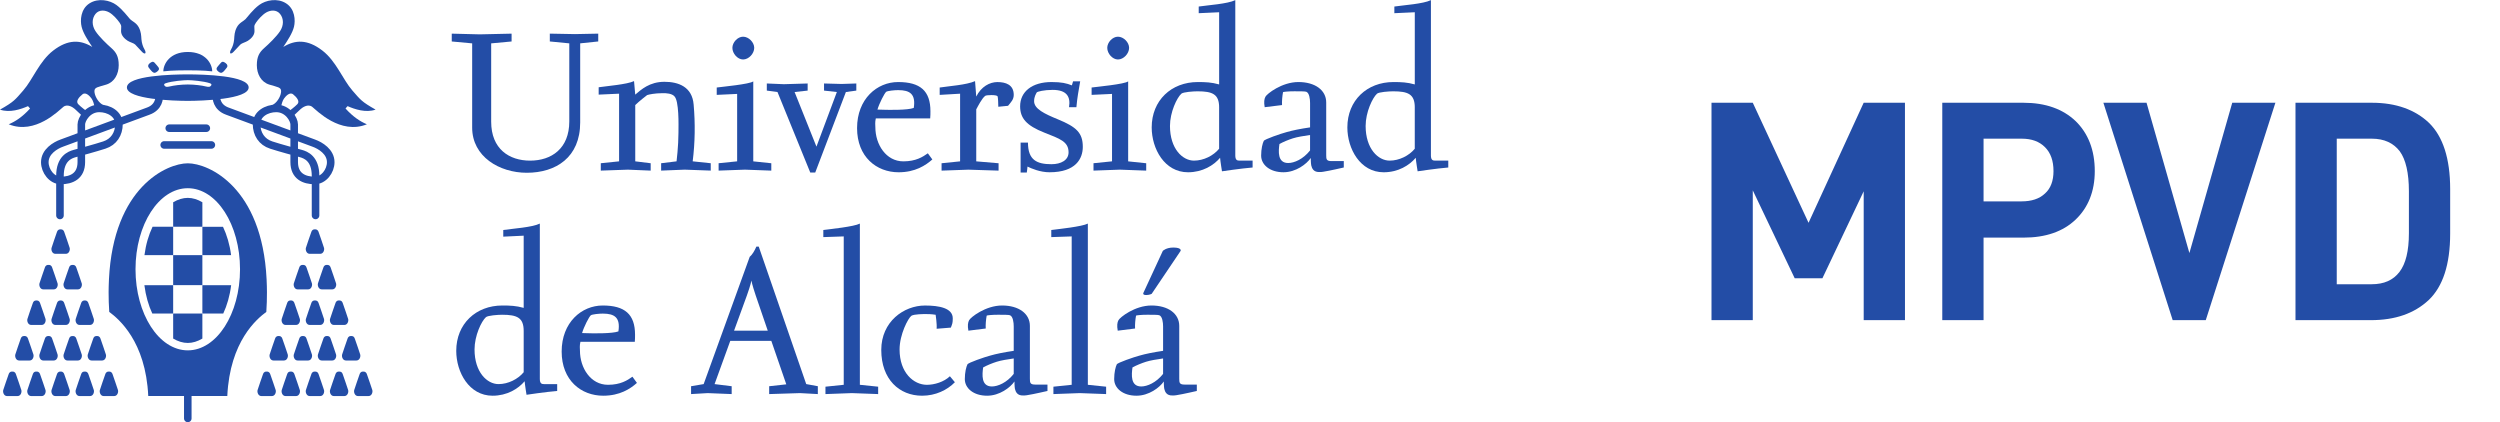
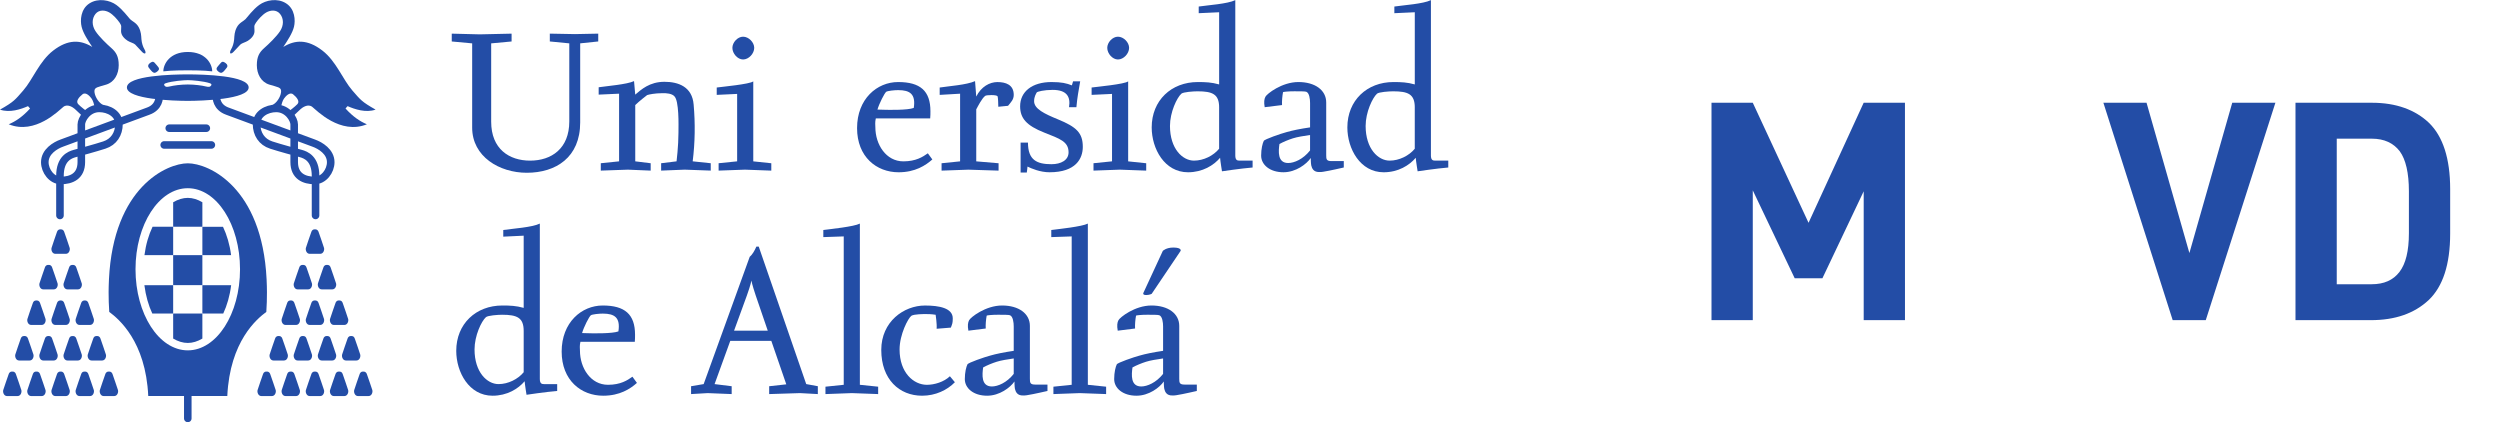
<svg xmlns="http://www.w3.org/2000/svg" xmlns:ns1="http://www.inkscape.org/namespaces/inkscape" xmlns:ns2="http://sodipodi.sourceforge.net/DTD/sodipodi-0.dtd" ns1:version="1.0 (6e3e5246a0, 2020-05-07)" ns2:docname="logo.svg" viewBox="0 0 195.68 33.046" height="33.046" width="195.68" xml:space="preserve" id="svg2" version="1.1">
  <defs id="defs6" />
  <ns2:namedview fit-margin-bottom="0" fit-margin-right="0" fit-margin-left="0" fit-margin-top="0" ns1:document-rotation="0" ns1:current-layer="g10" ns1:window-maximized="1" ns1:window-y="27" ns1:window-x="0" ns1:cy="32.990921" ns1:cx="65.08269" ns1:zoom="3.959901" showgrid="false" id="namedview4" ns1:window-height="1016" ns1:window-width="1920" ns1:pageshadow="2" ns1:pageopacity="0" guidetolerance="10" gridtolerance="10" objecttolerance="10" borderopacity="1" bordercolor="#666666" pagecolor="#ffffff" />
  <g transform="matrix(1.333,0,0,-1.333,0,33.046)" ns1:label="ink_ext_XXXXXX" ns1:groupmode="layer" id="g10">
    <g id="g978">
      <path ns1:connector-curvature="0" id="path14" style="fill:none;stroke:#234da6;stroke-width:0.443;stroke-linecap:round;stroke-linejoin:miter;stroke-miterlimit:3.864;stroke-dasharray:none;stroke-opacity:1" d="M 11.027,3.85 V 0.221" />
      <path ns1:connector-curvature="0" id="path16" style="fill:none;stroke:#234da6;stroke-width:0.445;stroke-linecap:round;stroke-linejoin:miter;stroke-miterlimit:3.864;stroke-dasharray:none;stroke-opacity:1" d="m 9.352,19.174 c 0,-0.13 0,-0.675 -0.651,-0.91 C 8.049,18.029 4.017,16.526 3.628,16.388 3.241,16.249 2.631,15.884 2.631,15.267 c 0,-0.52 0.412,-1.073 0.939,-1.073 0.611,0 1.205,0.244 1.205,1.081 v 2.21 c 0,0.292 0.371,0.941 1.055,0.941 0.57,0 1.155,-0.333 1.155,-0.917 0,-0.585 -0.306,-1.057 -0.859,-1.235 C 5.575,16.095 4.701,15.86 4.396,15.778 4.091,15.697 3.521,15.478 3.521,14.462 v -2.323 m 9.179,7.035 c 0,-0.13 0,-0.675 0.651,-0.91 0.651,-0.236 4.684,-1.738 5.071,-1.876 0.388,-0.139 0.998,-0.504 0.998,-1.121 0,-0.52 -0.412,-1.073 -0.94,-1.073 -0.611,0 -1.205,0.244 -1.205,1.081 v 2.21 c 0,0.292 -0.37,0.941 -1.055,0.941 -0.57,0 -1.155,-0.333 -1.155,-0.917 0,-0.585 0.306,-1.057 0.859,-1.235 0.553,-0.179 1.427,-0.414 1.731,-0.495 0.305,-0.082 0.874,-0.301 0.874,-1.316 v -2.323" />
      <path ns1:connector-curvature="0" id="path18" style="fill:#234da6;fill-opacity:1;fill-rule:evenodd;stroke:none;stroke-width:0.1" d="m 9.938,17.263 h 2.177" />
      <path ns1:connector-curvature="0" id="path20" style="fill:none;stroke:#234da6;stroke-width:0.445;stroke-linecap:round;stroke-linejoin:miter;stroke-miterlimit:3.864;stroke-dasharray:none;stroke-opacity:1" d="m 9.938,17.263 h 2.177" />
      <path ns1:connector-curvature="0" id="path22" style="fill:#234da6;fill-opacity:1;fill-rule:evenodd;stroke:none;stroke-width:0.1" d="M 9.641,16.279 H 12.411" />
      <path ns1:connector-curvature="0" id="path24" style="fill:none;stroke:#234da6;stroke-width:0.445;stroke-linecap:round;stroke-linejoin:miter;stroke-miterlimit:3.864;stroke-dasharray:none;stroke-opacity:1" d="M 9.641,16.279 H 12.411" />
      <path ns1:connector-curvature="0" id="path26" style="fill:#234da6;fill-opacity:1;fill-rule:evenodd;stroke:none;stroke-width:0.1" d="m 13.521,21.664 c 0.037,-0.041 0.132,0.012 0.202,0.093 0.07,0.082 0.305,0.333 0.392,0.419 0.087,0.085 0.301,0.13 0.445,0.223 0.144,0.094 0.384,0.293 0.384,0.561 0,0.268 -0.054,0.297 0.082,0.495 0.136,0.199 0.384,0.476 0.611,0.606 0.227,0.13 0.586,0.187 0.809,-0.089 0.223,-0.277 0.219,-0.675 0,-1.008 -0.219,-0.333 -0.656,-0.751 -0.933,-0.995 -0.275,-0.245 -0.432,-0.492 -0.432,-1.004 0,-0.512 0.243,-0.991 0.734,-1.142 0.49,-0.15 0.692,-0.154 0.692,-0.386 0,-0.232 -0.177,-0.597 -0.441,-0.771 -0.18,-0.09 -0.28,-0.216 -0.28,-0.216 l 0.71,0.066 c 0.045,0.171 0.09,0.361 0.181,0.487 0.091,0.126 0.334,0.411 0.536,0.248 0.202,-0.163 0.408,-0.406 0.252,-0.573 -0.157,-0.166 -0.491,-0.41 -0.491,-0.41 l 0.239,-0.296 c 0,0 0.351,0.333 0.445,0.418 0.095,0.085 0.425,0.325 0.677,0.126 0.251,-0.199 1.648,-1.657 3.208,-1.023 -0.399,0.169 -0.801,0.43 -1.254,0.926 0.058,0.081 0.123,0.139 0.123,0.139 0.413,-0.179 1.064,-0.406 1.642,-0.203 -0.833,0.471 -0.884,0.576 -1.361,1.12 -0.568,0.65 -0.947,1.72 -1.764,2.348 -0.867,0.667 -1.592,0.642 -2.293,0.212 0.264,0.398 0.536,0.812 0.627,1.185 0.091,0.374 0.058,1.04 -0.462,1.373 -0.519,0.334 -1.195,0.187 -1.575,-0.089 -0.38,-0.276 -0.693,-0.715 -0.809,-0.836 -0.115,-0.122 -0.371,-0.212 -0.511,-0.48 -0.141,-0.268 -0.141,-0.487 -0.157,-0.706 -0.017,-0.22 -0.096,-0.452 -0.165,-0.561 -0.119,-0.191 -0.061,-0.255 -0.061,-0.255" />
      <path ns1:connector-curvature="0" id="path28" style="fill:#234da6;fill-opacity:1;fill-rule:nonzero;stroke:none;stroke-width:0.1" d="m 15.351,1.534 c -0.193,0 -0.26,0.227 -0.227,0.35 0.033,0.121 0.264,0.771 0.317,0.93 0.054,0.158 0.152,0.158 0.215,0.158 0.062,0 0.161,0 0.215,-0.158 0.054,-0.158 0.284,-0.809 0.318,-0.93 0.033,-0.123 -0.033,-0.35 -0.227,-0.35 h -0.611" />
      <path ns1:connector-curvature="0" id="path30" style="fill:#234da6;fill-opacity:1;fill-rule:nonzero;stroke:none;stroke-width:0.1" d="m 16.769,1.534 c -0.193,0 -0.26,0.227 -0.227,0.35 0.033,0.121 0.264,0.771 0.317,0.93 0.054,0.158 0.153,0.158 0.215,0.158 0.062,0 0.162,0 0.215,-0.158 0.054,-0.158 0.285,-0.809 0.318,-0.93 0.033,-0.123 -0.032,-0.35 -0.227,-0.35 h -0.611" />
      <path ns1:connector-curvature="0" id="path32" style="fill:#234da6;fill-opacity:1;fill-rule:nonzero;stroke:none;stroke-width:0.1" d="m 18.188,1.534 c -0.193,0 -0.26,0.227 -0.227,0.35 0.033,0.121 0.264,0.771 0.318,0.93 0.053,0.158 0.152,0.158 0.214,0.158 0.062,0 0.162,0 0.216,-0.158 0.053,-0.158 0.284,-0.809 0.317,-0.93 0.033,-0.123 -0.033,-0.35 -0.227,-0.35 h -0.611" />
      <path ns1:connector-curvature="0" id="path34" style="fill:#234da6;fill-opacity:1;fill-rule:nonzero;stroke:none;stroke-width:0.1" d="m 19.607,1.534 c -0.195,0 -0.26,0.227 -0.228,0.35 0.033,0.121 0.264,0.771 0.318,0.93 0.053,0.158 0.152,0.158 0.215,0.158 0.061,0 0.161,0 0.215,-0.158 0.053,-0.158 0.284,-0.809 0.317,-0.93 0.033,-0.123 -0.033,-0.35 -0.227,-0.35 h -0.61" />
      <path ns1:connector-curvature="0" id="path36" style="fill:#234da6;fill-opacity:1;fill-rule:nonzero;stroke:none;stroke-width:0.1" d="m 21.025,1.534 c -0.195,0 -0.26,0.227 -0.227,0.35 0.032,0.121 0.264,0.771 0.317,0.93 0.054,0.158 0.152,0.158 0.214,0.158 0.061,0 0.162,0 0.216,-0.158 0.054,-0.158 0.284,-0.809 0.318,-0.93 0.033,-0.123 -0.033,-0.35 -0.227,-0.35 h -0.611" />
      <path ns1:connector-curvature="0" id="path38" style="fill:#234da6;fill-opacity:1;fill-rule:nonzero;stroke:none;stroke-width:0.1" d="m 16.06,3.622 c -0.193,0 -0.26,0.227 -0.227,0.35 0.033,0.121 0.264,0.771 0.317,0.93 0.054,0.158 0.152,0.158 0.215,0.158 0.062,0 0.161,0 0.215,-0.158 0.054,-0.158 0.285,-0.809 0.318,-0.93 0.033,-0.123 -0.033,-0.35 -0.227,-0.35 h -0.611" />
      <path ns1:connector-curvature="0" id="path40" style="fill:#234da6;fill-opacity:1;fill-rule:nonzero;stroke:none;stroke-width:0.1" d="m 17.479,3.622 c -0.193,0 -0.26,0.227 -0.227,0.35 0.033,0.121 0.264,0.771 0.318,0.93 0.053,0.158 0.152,0.158 0.214,0.158 0.062,0 0.162,0 0.216,-0.158 0.053,-0.158 0.284,-0.809 0.317,-0.93 0.032,-0.123 -0.033,-0.35 -0.227,-0.35 h -0.611" />
      <path ns1:connector-curvature="0" id="path42" style="fill:#234da6;fill-opacity:1;fill-rule:nonzero;stroke:none;stroke-width:0.1" d="m 18.896,3.622 c -0.193,0 -0.26,0.227 -0.227,0.35 0.033,0.121 0.264,0.771 0.318,0.93 0.053,0.158 0.152,0.158 0.214,0.158 0.062,0 0.162,0 0.216,-0.158 0.053,-0.158 0.284,-0.809 0.317,-0.93 0.033,-0.123 -0.033,-0.35 -0.227,-0.35 h -0.611" />
      <path ns1:connector-curvature="0" id="path44" style="fill:#234da6;fill-opacity:1;fill-rule:nonzero;stroke:none;stroke-width:0.1" d="m 20.316,3.622 c -0.195,0 -0.26,0.227 -0.228,0.35 0.033,0.121 0.265,0.771 0.318,0.93 0.054,0.158 0.151,0.158 0.214,0.158 0.061,0 0.161,0 0.215,-0.158 0.053,-0.158 0.285,-0.809 0.317,-0.93 0.033,-0.123 -0.032,-0.35 -0.227,-0.35 h -0.61" />
      <path ns1:connector-curvature="0" id="path46" style="fill:#234da6;fill-opacity:1;fill-rule:evenodd;stroke:none;stroke-width:0.1" d="m 16.769,5.71 c -0.193,0 -0.26,0.227 -0.227,0.35 0.033,0.121 0.264,0.771 0.317,0.93 0.054,0.158 0.153,0.158 0.215,0.158 0.062,0 0.162,0 0.215,-0.158 0.054,-0.158 0.285,-0.809 0.318,-0.93 0.033,-0.123 -0.032,-0.35 -0.227,-0.35 h -0.611" />
      <path ns1:connector-curvature="0" id="path48" style="fill:#234da6;fill-opacity:1;fill-rule:evenodd;stroke:none;stroke-width:0.1" d="m 18.188,5.71 c -0.193,0 -0.26,0.227 -0.227,0.35 0.033,0.121 0.264,0.771 0.318,0.93 0.053,0.158 0.152,0.158 0.214,0.158 0.062,0 0.162,0 0.216,-0.158 0.053,-0.158 0.284,-0.809 0.317,-0.93 0.033,-0.123 -0.033,-0.35 -0.227,-0.35 h -0.611" />
      <path ns1:connector-curvature="0" id="path50" style="fill:#234da6;fill-opacity:1;fill-rule:evenodd;stroke:none;stroke-width:0.1" d="m 19.607,5.71 c -0.195,0 -0.26,0.227 -0.228,0.35 0.033,0.121 0.264,0.771 0.318,0.93 0.053,0.158 0.152,0.158 0.215,0.158 0.061,0 0.161,0 0.215,-0.158 0.053,-0.158 0.284,-0.809 0.317,-0.93 0.033,-0.123 -0.033,-0.35 -0.227,-0.35 h -0.61" />
      <path ns1:connector-curvature="0" id="path52" style="fill:#234da6;fill-opacity:1;fill-rule:nonzero;stroke:none;stroke-width:0.1" d="m 17.479,7.798 c -0.193,0 -0.26,0.227 -0.227,0.35 0.033,0.121 0.264,0.771 0.318,0.93 0.053,0.158 0.152,0.158 0.214,0.158 0.062,0 0.162,0 0.216,-0.158 0.053,-0.158 0.284,-0.809 0.317,-0.93 0.032,-0.123 -0.033,-0.35 -0.227,-0.35 h -0.611" />
      <path ns1:connector-curvature="0" id="path54" style="fill:#234da6;fill-opacity:1;fill-rule:nonzero;stroke:none;stroke-width:0.1" d="m 18.896,7.798 c -0.193,0 -0.26,0.227 -0.227,0.35 0.033,0.121 0.264,0.771 0.318,0.93 0.053,0.158 0.152,0.158 0.214,0.158 0.062,0 0.162,0 0.216,-0.158 0.053,-0.158 0.284,-0.809 0.317,-0.93 0.033,-0.123 -0.033,-0.35 -0.227,-0.35 h -0.611" />
      <path ns1:connector-curvature="0" id="path56" style="fill:#234da6;fill-opacity:1;fill-rule:evenodd;stroke:none;stroke-width:0.1" d="m 18.188,9.886 c -0.193,0 -0.26,0.227 -0.227,0.348 0.033,0.123 0.264,0.773 0.318,0.931 0.053,0.158 0.152,0.159 0.214,0.159 0.062,0 0.162,-7e-4 0.216,-0.159 0.053,-0.158 0.284,-0.808 0.317,-0.931 0.033,-0.121 -0.033,-0.348 -0.227,-0.348 h -0.611" />
      <path ns1:connector-curvature="0" id="path58" style="fill:#234da6;fill-opacity:1;fill-rule:evenodd;stroke:none;stroke-width:0.1" d="M 8.531,21.664 C 8.494,21.623 8.4,21.676 8.329,21.757 c -0.07,0.082 -0.306,0.333 -0.392,0.419 -0.087,0.085 -0.301,0.13 -0.445,0.223 -0.145,0.094 -0.384,0.293 -0.384,0.561 0,0.268 0.054,0.297 -0.082,0.495 -0.137,0.199 -0.384,0.476 -0.611,0.606 -0.227,0.13 -0.586,0.187 -0.809,-0.089 -0.221,-0.277 -0.218,-0.675 0,-1.008 0.219,-0.333 0.656,-0.751 0.933,-0.995 0.276,-0.245 0.432,-0.492 0.432,-1.004 0,-0.512 -0.243,-0.991 -0.733,-1.142 -0.491,-0.15 -0.693,-0.154 -0.693,-0.386 0,-0.232 0.178,-0.597 0.441,-0.771 0.182,-0.09 0.28,-0.216 0.28,-0.216 L 5.559,18.516 C 5.514,18.687 5.468,18.877 5.377,19.003 5.286,19.129 5.043,19.414 4.841,19.251 4.639,19.089 4.433,18.845 4.59,18.678 4.746,18.512 5.08,18.268 5.08,18.268 L 4.841,17.972 c 0,0 -0.351,0.333 -0.445,0.418 C 4.301,18.475 3.971,18.715 3.72,18.516 3.468,18.317 2.07,16.859 0.512,17.493 0.91,17.661 1.312,17.923 1.765,18.418 1.707,18.499 1.642,18.557 1.642,18.557 1.229,18.378 0.577,18.151 0,18.354 c 0.833,0.471 0.884,0.576 1.361,1.12 0.569,0.65 0.948,1.72 1.764,2.348 0.866,0.667 1.592,0.642 2.293,0.212 -0.264,0.398 -0.536,0.812 -0.626,1.185 -0.092,0.374 -0.059,1.04 0.461,1.373 0.52,0.334 1.196,0.187 1.575,-0.089 0.379,-0.276 0.693,-0.715 0.809,-0.836 0.115,-0.122 0.371,-0.212 0.511,-0.48 0.141,-0.268 0.141,-0.487 0.157,-0.706 0.016,-0.22 0.097,-0.452 0.165,-0.561 0.119,-0.191 0.061,-0.255 0.061,-0.255" />
      <path ns1:connector-curvature="0" id="path60" style="fill:#234da6;fill-opacity:1;fill-rule:nonzero;stroke:none;stroke-width:0.1" d="M 6.701,1.534 H 6.09 c -0.193,0 -0.26,0.227 -0.227,0.35 0.033,0.121 0.264,0.771 0.318,0.93 0.054,0.158 0.154,0.158 0.216,0.158 0.062,0 0.16,0 0.214,-0.158 C 6.664,2.655 6.895,2.005 6.928,1.884 6.961,1.761 6.895,1.534 6.701,1.534" />
      <path ns1:connector-curvature="0" id="path62" style="fill:#234da6;fill-opacity:1;fill-rule:nonzero;stroke:none;stroke-width:0.1" d="M 5.282,1.534 H 4.672 c -0.193,0 -0.26,0.227 -0.227,0.35 0.033,0.121 0.264,0.771 0.318,0.93 0.054,0.158 0.153,0.158 0.216,0.158 0.062,0 0.16,0 0.213,-0.158 C 5.245,2.655 5.477,2.005 5.51,1.884 5.542,1.761 5.477,1.534 5.282,1.534" />
      <path ns1:connector-curvature="0" id="path64" style="fill:#234da6;fill-opacity:1;fill-rule:nonzero;stroke:none;stroke-width:0.1" d="M 3.864,1.534 H 3.253 c -0.193,0 -0.26,0.227 -0.227,0.35 0.033,0.121 0.264,0.771 0.317,0.93 0.054,0.158 0.154,0.158 0.216,0.158 0.061,0 0.16,0 0.214,-0.158 C 3.827,2.655 4.059,2.005 4.091,1.884 4.124,1.761 4.059,1.534 3.864,1.534" />
      <path ns1:connector-curvature="0" id="path66" style="fill:#234da6;fill-opacity:1;fill-rule:nonzero;stroke:none;stroke-width:0.1" d="M 2.446,1.534 H 1.835 c -0.195,0 -0.26,0.227 -0.227,0.35 0.032,0.121 0.264,0.771 0.317,0.93 0.054,0.158 0.154,0.158 0.215,0.158 0.062,0 0.161,0 0.215,-0.158 C 2.409,2.655 2.64,2.005 2.673,1.884 2.706,1.761 2.64,1.534 2.446,1.534" />
      <path ns1:connector-curvature="0" id="path68" style="fill:#234da6;fill-opacity:1;fill-rule:nonzero;stroke:none;stroke-width:0.1" d="M 1.027,1.534 H 0.416 c -0.193,0 -0.259,0.227 -0.227,0.35 0.033,0.121 0.265,0.771 0.318,0.93 0.054,0.158 0.154,0.158 0.216,0.158 0.062,0 0.16,0 0.214,-0.158 C 0.99,2.655 1.221,2.005 1.254,1.884 1.287,1.761 1.221,1.534 1.027,1.534" />
      <path ns1:connector-curvature="0" id="path70" style="fill:#234da6;fill-opacity:1;fill-rule:nonzero;stroke:none;stroke-width:0.1" d="M 5.992,3.622 H 5.381 c -0.193,0 -0.26,0.227 -0.227,0.35 0.033,0.121 0.264,0.771 0.318,0.93 0.054,0.158 0.153,0.158 0.216,0.158 0.062,0 0.16,0 0.214,-0.158 C 5.955,4.743 6.186,4.093 6.219,3.971 6.252,3.848 6.186,3.622 5.992,3.622" />
      <path ns1:connector-curvature="0" id="path72" style="fill:#234da6;fill-opacity:1;fill-rule:nonzero;stroke:none;stroke-width:0.1" d="M 4.573,3.622 H 3.963 c -0.194,0 -0.26,0.227 -0.227,0.35 C 3.769,4.093 4,4.743 4.054,4.901 c 0.054,0.158 0.153,0.158 0.215,0.158 0.062,0 0.16,0 0.214,-0.158 C 4.536,4.743 4.768,4.093 4.801,3.971 4.833,3.848 4.768,3.622 4.573,3.622" />
      <path ns1:connector-curvature="0" id="path74" style="fill:#234da6;fill-opacity:1;fill-rule:nonzero;stroke:none;stroke-width:0.1" d="M 3.155,3.622 H 2.544 c -0.193,0 -0.26,0.227 -0.227,0.35 0.033,0.121 0.264,0.771 0.317,0.93 0.054,0.158 0.154,0.158 0.216,0.158 0.061,0 0.16,0 0.214,-0.158 C 3.118,4.743 3.349,4.093 3.382,3.971 3.415,3.848 3.349,3.622 3.155,3.622" />
      <path ns1:connector-curvature="0" id="path76" style="fill:#234da6;fill-opacity:1;fill-rule:nonzero;stroke:none;stroke-width:0.1" d="M 1.736,3.622 H 1.126 c -0.195,0 -0.26,0.227 -0.228,0.35 0.033,0.121 0.265,0.771 0.318,0.93 0.053,0.158 0.154,0.158 0.215,0.158 0.062,0 0.16,0 0.214,-0.158 C 1.699,4.743 1.931,4.093 1.964,3.971 1.996,3.848 1.931,3.622 1.736,3.622" />
      <path ns1:connector-curvature="0" id="path78" style="fill:#234da6;fill-opacity:1;fill-rule:evenodd;stroke:none;stroke-width:0.1" d="m 5.282,5.71 c 0.194,0 0.26,0.227 0.227,0.35 C 5.477,6.18 5.245,6.831 5.191,6.989 5.139,7.147 5.04,7.147 4.979,7.147 c -0.062,0 -0.162,0 -0.216,-0.158 C 4.709,6.831 4.479,6.18 4.445,6.059 4.412,5.936 4.479,5.71 4.672,5.71 h 0.611" />
      <path ns1:connector-curvature="0" id="path80" style="fill:#234da6;fill-opacity:1;fill-rule:evenodd;stroke:none;stroke-width:0.1" d="m 3.864,5.71 c 0.194,0 0.26,0.227 0.227,0.35 C 4.059,6.18 3.827,6.831 3.773,6.989 3.72,7.147 3.621,7.147 3.56,7.147 c -0.062,0 -0.162,0 -0.216,-0.158 C 3.29,6.831 3.06,6.18 3.027,6.059 2.993,5.936 3.06,5.71 3.253,5.71 h 0.611" />
      <path ns1:connector-curvature="0" id="path82" style="fill:#234da6;fill-opacity:1;fill-rule:evenodd;stroke:none;stroke-width:0.1" d="m 2.446,5.71 c 0.193,0 0.26,0.227 0.227,0.35 C 2.64,6.18 2.409,6.831 2.355,6.989 2.302,7.147 2.203,7.147 2.141,7.147 c -0.061,0 -0.161,0 -0.215,-0.158 C 1.872,6.831 1.641,6.18 1.609,6.059 1.575,5.936 1.641,5.71 1.835,5.71 h 0.611" />
      <path ns1:connector-curvature="0" id="path84" style="fill:#234da6;fill-opacity:1;fill-rule:nonzero;stroke:none;stroke-width:0.1" d="M 4.573,7.798 H 3.963 c -0.194,0 -0.26,0.227 -0.227,0.35 C 3.769,8.268 4,8.919 4.054,9.077 c 0.054,0.158 0.153,0.158 0.215,0.158 0.062,0 0.16,0 0.214,-0.158 C 4.536,8.919 4.768,8.268 4.801,8.147 4.833,8.024 4.768,7.798 4.573,7.798" />
      <path ns1:connector-curvature="0" id="path86" style="fill:#234da6;fill-opacity:1;fill-rule:nonzero;stroke:none;stroke-width:0.1" d="M 3.155,7.798 H 2.544 c -0.193,0 -0.26,0.227 -0.227,0.35 0.033,0.121 0.264,0.771 0.317,0.93 0.054,0.158 0.154,0.158 0.216,0.158 0.061,0 0.16,0 0.214,-0.158 C 3.118,8.919 3.349,8.268 3.382,8.147 3.415,8.024 3.349,7.798 3.155,7.798" />
      <path ns1:connector-curvature="0" id="path88" style="fill:#234da6;fill-opacity:1;fill-rule:evenodd;stroke:none;stroke-width:0.1" d="m 3.864,9.886 c 0.194,0 0.26,0.227 0.227,0.348 -0.032,0.123 -0.264,0.773 -0.318,0.931 -0.054,0.158 -0.152,0.159 -0.214,0.159 -0.062,0 -0.162,-7e-4 -0.216,-0.159 C 3.29,11.007 3.06,10.356 3.027,10.233 2.993,10.112 3.06,9.886 3.253,9.886 h 0.611" />
      <path ns1:connector-curvature="0" id="path90" style="fill:#234da6;fill-opacity:1;fill-rule:evenodd;stroke:none;stroke-width:0.1" d="M 15.654,8.393 C 15.388,13.804 12.254,15.202 11.027,15.202 9.799,15.202 6.663,13.804 6.398,8.393 6.343,7.249 6.415,6.622 6.415,6.475 6.962,6.071 8.556,4.755 8.705,1.538 h 4.642 c 0.149,3.217 1.743,4.533 2.291,4.938 0,0.146 0.072,0.773 0.016,1.918 M 11.027,4.218 c -1.695,0 -3.07,2.133 -3.07,4.762 0,2.628 1.374,4.759 3.07,4.759 1.694,0 3.067,-2.131 3.067,-4.759 0,-2.629 -1.373,-4.762 -3.067,-4.762" />
      <path ns1:connector-curvature="0" id="path92" style="fill:#234da6;fill-opacity:1;fill-rule:evenodd;stroke:none;stroke-width:0.1" d="m 11.027,20.085 c 0.223,0 0.932,-0.056 1.298,-0.182 0.141,-0.049 0.087,-0.13 0.042,-0.167 -0.046,-0.036 -0.078,-0.073 -0.289,-0.02 -0.21,0.053 -0.646,0.114 -1.051,0.114 -0.404,0 -0.842,-0.061 -1.052,-0.114 -0.21,-0.053 -0.243,-0.016 -0.288,0.02 -0.046,0.036 -0.1,0.118 0.041,0.167 0.365,0.127 1.075,0.182 1.299,0.182 m 0.004,0.338 c 0.903,0 3.57,-0.066 3.57,-0.768 0,-0.702 -2.767,-0.788 -3.574,-0.788 -0.809,0 -3.575,0.086 -3.575,0.788 0,0.703 2.676,0.768 3.579,0.768 m -0.004,0.239 c 0.18,0 0.939,0 1.434,-0.061 0,0.427 -0.375,1.138 -1.434,1.138 -1.06,0 -1.436,-0.711 -1.436,-1.138 0.495,0.061 1.254,0.061 1.436,0.061 M 9.22,20.581 C 9.137,20.515 9.051,20.479 8.947,20.572 8.844,20.666 8.775,20.775 8.729,20.828 8.684,20.881 8.68,20.991 8.786,21.072 8.894,21.153 8.984,21.214 9.084,21.1 9.175,20.995 9.249,20.915 9.298,20.848 9.385,20.727 9.302,20.645 9.22,20.581 m 3.612,0 c 0.082,-0.066 0.169,-0.102 0.273,-0.009 0.102,0.094 0.173,0.203 0.218,0.256 0.046,0.052 0.05,0.163 -0.058,0.244 -0.107,0.081 -0.198,0.142 -0.297,0.028 -0.092,-0.105 -0.165,-0.185 -0.214,-0.252 -0.087,-0.121 -0.005,-0.202 0.078,-0.267" />
      <path ns1:connector-curvature="0" id="path94" style="fill:#234da6;fill-opacity:1;fill-rule:nonzero;stroke:none;stroke-width:0.1" d="M 8.478,8.046 C 8.558,7.417 8.721,6.856 8.943,6.38 H 10.168 V 8.046 H 8.478" />
      <path ns1:connector-curvature="0" id="path96" style="fill:#234da6;fill-opacity:1;fill-rule:nonzero;stroke:none;stroke-width:0.1" d="m 10.168,4.911 c 0.279,-0.166 0.57,-0.258 0.859,-0.258 0.288,0 0.578,0.092 0.856,0.258 V 6.38 H 10.168 V 4.911" />
      <path ns1:connector-curvature="0" id="path98" style="fill:#234da6;fill-opacity:1;fill-rule:nonzero;stroke:none;stroke-width:0.1" d="m 13.109,6.38 c 0.222,0.477 0.386,1.037 0.464,1.666 H 11.883 V 6.38 h 1.227" />
      <path ns1:connector-curvature="0" id="path100" style="fill:#234da6;fill-opacity:1;fill-rule:nonzero;stroke:none;stroke-width:0.1" d="M 8.958,11.476 C 8.732,11.001 8.564,10.44 8.482,9.809 H 10.168 V 11.476 H 8.958" />
      <path ns1:connector-curvature="0" id="path102" style="fill:#234da6;fill-opacity:1;fill-rule:nonzero;stroke:none;stroke-width:0.1" d="m 10.168,8.048 h 1.715 V 9.809 H 10.168 V 8.048" />
      <path ns1:connector-curvature="0" id="path104" style="fill:#234da6;fill-opacity:1;fill-rule:nonzero;stroke:none;stroke-width:0.1" d="m 13.57,9.809 c -0.082,0.633 -0.251,1.191 -0.476,1.666 h -1.211 V 9.809 h 1.688" />
      <path ns1:connector-curvature="0" id="path106" style="fill:#234da6;fill-opacity:1;fill-rule:nonzero;stroke:none;stroke-width:0.1" d="m 11.883,12.915 c -0.278,0.165 -0.568,0.257 -0.856,0.257 -0.289,0 -0.58,-0.092 -0.859,-0.258 v -1.438 h 1.715 v 1.439" />
      <path ns1:connector-curvature="0" id="path108" style="fill:#234da6;fill-opacity:1;fill-rule:nonzero;stroke:none;stroke-width:0.1" d="m 34.068,22.245 v -4.643 c 0,-2.063 -1.436,-2.956 -3.137,-2.956 -1.604,0 -3.206,0.948 -3.206,2.649 v 4.949 l -1.199,0.111 v 0.46 l 1.646,-0.042 1.868,0.042 v -0.46 l -1.199,-0.111 v -4.6 c 0,-1.603 1.06,-2.286 2.286,-2.286 1.255,0 2.301,0.711 2.301,2.3 v 4.587 l -1.144,0.111 v 0.46 l 1.478,-0.028 1.366,0.028 v -0.46 l -1.059,-0.111" />
      <path ns1:connector-curvature="0" id="path110" style="fill:#234da6;fill-opacity:1;fill-rule:nonzero;stroke:none;stroke-width:0.1" d="m 40.201,14.829 -1.38,-0.056 v 0.433 l 0.906,0.111 c 0,0 0.111,0.906 0.111,1.673 0,0.237 0.014,0.711 -0.014,1.157 -0.029,0.446 -0.084,0.864 -0.237,1.003 -0.14,0.14 -0.432,0.182 -0.725,0.168 -0.377,0 -0.753,-0.07 -0.864,-0.111 0,0 -0.475,-0.362 -0.697,-0.586 v -3.304 l 0.906,-0.111 v -0.433 l -1.339,0.056 -1.59,-0.056 v 0.433 l 1.074,0.111 v 3.973 l -1.199,-0.055 v 0.432 c 0.461,0.07 1.674,0.167 2.077,0.362 l 0.07,-0.794 c 0.348,0.292 0.836,0.753 1.715,0.753 0.822,0 1.631,-0.293 1.715,-1.338 0.098,-1.115 0.083,-2.217 -0.056,-3.332 l 1.06,-0.111 v -0.433 l -1.534,0.056" />
      <path ns1:connector-curvature="0" id="path112" style="fill:#234da6;fill-opacity:1;fill-rule:nonzero;stroke:none;stroke-width:0.1" d="m 43.744,14.829 -1.548,-0.056 v 0.433 l 1.088,0.111 v 3.959 l -1.199,-0.056 v 0.432 c 0.307,0.042 1.951,0.195 2.146,0.362 v -4.698 l 1.059,-0.111 v -0.433 z m -0.112,6.469 c -0.32,0 -0.627,0.348 -0.627,0.683 0,0.32 0.307,0.655 0.627,0.655 0.335,0 0.655,-0.335 0.655,-0.655 0,-0.335 -0.32,-0.683 -0.655,-0.683" />
-       <path ns1:connector-curvature="0" id="path114" style="fill:#234da6;fill-opacity:1;fill-rule:nonzero;stroke:none;stroke-width:0.1" d="m 49.669,19.387 -1.799,-4.726 h -0.293 l -1.924,4.726 -0.627,0.084 v 0.418 l 1.003,-0.042 1.395,0.042 v -0.418 l -0.766,-0.084 1.283,-3.207 1.198,3.207 -0.753,0.084 v 0.418 l 1.032,-0.028 0.864,0.028 v -0.418 l -0.613,-0.084" />
      <path ns1:connector-curvature="0" id="path116" style="fill:#234da6;fill-opacity:1;fill-rule:nonzero;stroke:none;stroke-width:0.1" d="m 52.765,14.675 c -1.297,0 -2.439,0.906 -2.439,2.593 0,1.715 1.171,2.705 2.411,2.705 1.297,0 1.897,-0.516 1.897,-1.715 0,-0.14 0,-0.265 -0.014,-0.418 h -3.193 c -0.056,-0.237 -0.027,-0.391 -0.027,-0.516 0,-1.019 0.627,-2.008 1.645,-2.008 0.739,0 1.144,0.265 1.437,0.473 l 0.264,-0.362 C 54.353,15.079 53.74,14.675 52.765,14.675 Z m -0.014,4.824 c -0.238,0 -0.628,-0.042 -0.712,-0.098 -0.098,-0.069 -0.418,-0.697 -0.516,-1.045 0,0 0.391,-0.014 0.53,-0.014 0.111,0 1.24,-0.029 1.602,0.111 0.126,0.809 -0.223,1.045 -0.905,1.045" />
      <path ns1:connector-curvature="0" id="path118" style="fill:#234da6;fill-opacity:1;fill-rule:nonzero;stroke:none;stroke-width:0.1" d="m 59.191,18.578 -0.572,-0.056 c 0,0.153 -0.014,0.544 -0.041,0.614 -0.057,0.098 -0.641,0.083 -0.725,0.028 -0.195,-0.14 -0.446,-0.642 -0.529,-0.795 v -3.053 l 1.311,-0.111 v -0.433 l -1.772,0.056 -1.575,-0.056 v 0.433 l 1.088,0.111 v 3.973 l -1.199,-0.07 v 0.432 c 0.544,0.084 1.575,0.153 2.077,0.376 l 0.07,-0.906 c 0.292,0.586 0.794,0.851 1.24,0.851 0.488,0 0.962,-0.153 0.962,-0.753 0,-0.279 -0.167,-0.432 -0.335,-0.641" />
      <path ns1:connector-curvature="0" id="path120" style="fill:#234da6;fill-opacity:1;fill-rule:nonzero;stroke:none;stroke-width:0.1" d="m 61.631,14.675 c -0.559,0 -1.074,0.224 -1.298,0.335 0,0 -0.027,-0.307 -0.041,-0.349 h -0.363 v 1.757 h 0.432 c 0,-1.032 0.53,-1.269 1.381,-1.269 0.558,0 1.003,0.236 1.003,0.697 0,0.628 -0.502,0.795 -1.422,1.157 -1.06,0.418 -1.422,0.851 -1.422,1.548 0,0.864 0.711,1.422 1.841,1.422 0.599,0 0.878,-0.07 1.198,-0.195 l 0.07,0.237 h 0.418 c -0.098,-0.586 -0.168,-0.906 -0.223,-1.52 h -0.433 c 0.098,0.599 -0.112,1.018 -0.962,1.018 -0.488,0 -0.906,-0.098 -0.935,-0.153 -0.041,-0.084 -0.153,-0.237 -0.153,-0.516 0,-0.446 0.614,-0.739 1.395,-1.059 1.088,-0.446 1.464,-0.795 1.464,-1.617 0,-0.684 -0.404,-1.492 -1.951,-1.492" />
      <path ns1:connector-curvature="0" id="path122" style="fill:#234da6;fill-opacity:1;fill-rule:nonzero;stroke:none;stroke-width:0.1" d="m 65.757,14.829 -1.548,-0.056 v 0.433 l 1.088,0.111 v 3.959 l -1.199,-0.056 v 0.432 c 0.307,0.042 1.951,0.195 2.146,0.362 v -4.698 l 1.06,-0.111 v -0.433 z m -0.113,6.469 c -0.32,0 -0.627,0.348 -0.627,0.683 0,0.32 0.307,0.655 0.627,0.655 0.335,0 0.656,-0.335 0.656,-0.655 0,-0.335 -0.321,-0.683 -0.656,-0.683" />
      <path ns1:connector-curvature="0" id="path124" style="fill:#234da6;fill-opacity:1;fill-rule:nonzero;stroke:none;stroke-width:0.1" d="m 71.753,14.731 c 0,0 -0.098,0.6 -0.111,0.795 -0.376,-0.447 -1.032,-0.851 -1.883,-0.851 -1.38,0 -2.133,1.38 -2.133,2.635 0,1.589 1.157,2.663 2.705,2.663 0.46,0 0.808,-0.014 1.255,-0.14 v 4.238 L 70.387,24.016 v 0.391 c 0.558,0.083 1.687,0.153 2.148,0.376 0,0 0,-9.034 0,-9.117 0,-0.279 0.111,-0.307 0.25,-0.307 0.182,0 0.766,0 0.766,0 v -0.404 c -0.682,-0.056 -1.798,-0.223 -1.798,-0.223 z m -0.167,3.75 c 0,0.781 -0.391,0.948 -1.268,0.948 -0.251,0 -0.837,-0.041 -0.949,-0.139 -0.264,-0.237 -0.67,-1.087 -0.67,-1.896 0,-1.339 0.74,-2.035 1.409,-2.035 0.571,0 1.143,0.292 1.477,0.697 v 2.426" />
      <path ns1:connector-curvature="0" id="path126" style="fill:#234da6;fill-opacity:1;fill-rule:nonzero;stroke:none;stroke-width:0.1" d="m 77.691,14.704 c -0.084,-0.015 -0.153,-0.015 -0.209,-0.015 -0.348,-0.014 -0.446,0.21 -0.488,0.391 -0.027,0.153 -0.027,0.391 -0.027,0.433 -0.251,-0.362 -0.878,-0.837 -1.603,-0.837 -0.809,0 -1.311,0.447 -1.311,0.976 0,0.404 0.084,0.725 0.154,0.864 0.042,0.098 1.018,0.433 1.339,0.517 0.334,0.098 0.808,0.195 1.38,0.278 v 1.436 c 0,0.223 -0.042,0.586 -0.223,0.655 -0.07,0.028 -0.391,0.028 -0.697,0.028 -0.335,0 -0.669,-0.028 -0.669,-0.056 -0.042,-0.223 -0.07,-0.53 -0.057,-0.753 l -1.018,-0.125 c -0.055,0.293 -0.027,0.488 0.042,0.613 0.083,0.167 0.962,0.864 1.938,0.864 0.975,0 1.632,-0.474 1.632,-1.199 0,0 0,-2.802 0,-3.095 0,-0.237 0.014,-0.348 0.307,-0.348 0.153,0 0.725,0 0.725,0 v -0.376 c -0.083,-0.015 -0.766,-0.182 -1.213,-0.251 z m -0.766,2.16 c -0.377,-0.056 -0.738,-0.111 -1.004,-0.195 -0.265,-0.084 -0.572,-0.21 -0.794,-0.335 -0.057,-0.418 -0.126,-1.115 0.515,-1.115 0.35,0 0.879,0.223 1.283,0.738 v 0.906" />
      <path ns1:connector-curvature="0" id="path128" style="fill:#234da6;fill-opacity:1;fill-rule:nonzero;stroke:none;stroke-width:0.1" d="m 83.241,14.731 c 0,0 -0.098,0.6 -0.111,0.795 -0.377,-0.447 -1.031,-0.851 -1.882,-0.851 -1.38,0 -2.133,1.38 -2.133,2.635 0,1.589 1.157,2.663 2.704,2.663 0.46,0 0.809,-0.014 1.255,-0.14 v 4.238 L 81.875,24.016 v 0.391 c 0.558,0.083 1.688,0.153 2.147,0.376 0,0 0,-9.034 0,-9.117 0,-0.279 0.113,-0.307 0.252,-0.307 0.181,0 0.767,0 0.767,0 v -0.404 c -0.684,-0.056 -1.799,-0.223 -1.799,-0.223 z m -0.167,3.75 c 0,0.781 -0.391,0.948 -1.268,0.948 -0.251,0 -0.837,-0.041 -0.949,-0.139 -0.264,-0.237 -0.669,-1.087 -0.669,-1.896 0,-1.339 0.738,-2.035 1.408,-2.035 0.571,0 1.143,0.292 1.477,0.697 v 2.426" />
      <path ns1:connector-curvature="0" id="path130" style="fill:#234da6;fill-opacity:1;fill-rule:nonzero;stroke:none;stroke-width:0.1" d="m 30.917,1.61 c 0,0 -0.098,0.6 -0.111,0.795 -0.377,-0.447 -1.032,-0.85 -1.883,-0.85 -1.38,0 -2.133,1.379 -2.133,2.635 0,1.588 1.157,2.662 2.705,2.662 0.46,0 0.809,-0.014 1.255,-0.139 V 10.952 l -1.199,-0.057 v 0.39 c 0.558,0.084 1.687,0.153 2.147,0.377 0,0 0,-9.035 0,-9.119 0,-0.277 0.113,-0.307 0.251,-0.307 0.182,0 0.768,0 0.768,0 V 1.833 C 32.032,1.778 30.917,1.61 30.917,1.61 Z m -0.167,3.75 c 0,0.781 -0.391,0.949 -1.268,0.949 -0.251,0 -0.837,-0.043 -0.948,-0.141 -0.266,-0.236 -0.67,-1.088 -0.67,-1.896 0,-1.338 0.739,-2.035 1.408,-2.035 0.572,0 1.144,0.293 1.478,0.697 v 2.426" />
      <path ns1:connector-curvature="0" id="path132" style="fill:#234da6;fill-opacity:1;fill-rule:nonzero;stroke:none;stroke-width:0.1" d="m 35.42,1.555 c -1.297,0 -2.44,0.904 -2.44,2.592 0,1.715 1.172,2.705 2.412,2.705 1.297,0 1.897,-0.516 1.897,-1.715 0,-0.139 0,-0.266 -0.014,-0.418 H 34.081 C 34.025,4.481 34.054,4.329 34.054,4.204 c 0,-1.018 0.627,-2.008 1.645,-2.008 0.739,0 1.143,0.264 1.436,0.475 L 37.4,2.307 C 37.009,1.958 36.396,1.555 35.42,1.555 Z m -0.014,4.822 c -0.236,0 -0.627,-0.041 -0.711,-0.098 -0.098,-0.068 -0.418,-0.697 -0.516,-1.045 0,0 0.391,-0.014 0.529,-0.014 0.112,0 1.241,-0.027 1.604,0.111 0.125,0.809 -0.223,1.045 -0.907,1.045" />
      <path ns1:connector-curvature="0" id="path134" style="fill:#234da6;fill-opacity:1;fill-rule:nonzero;stroke:none;stroke-width:0.1" d="M 46.978,1.708 45.165,1.651 V 2.112 L 46.17,2.223 45.291,4.774 H 42.88 L 41.959,2.237 42.963,2.112 V 1.651 L 41.555,1.708 40.579,1.651 v 0.461 l 0.739,0.125 2.704,7.473 c 0.139,0.111 0.293,0.363 0.391,0.6 h 0.139 l 2.788,-8.072 0.682,-0.125 V 1.651 Z m -2.607,5.744 c -0.209,0.627 -0.251,0.863 -0.251,0.863 0,0 -0.029,-0.223 -0.265,-0.877 L 43.103,5.374 h 1.979 l -0.711,2.078" />
      <path ns1:connector-curvature="0" id="path136" style="fill:#234da6;fill-opacity:1;fill-rule:nonzero;stroke:none;stroke-width:0.1" d="M 50.017,1.708 48.47,1.651 v 0.434 L 49.543,2.196 V 10.909 l -1.199,-0.041 v 0.417 c 0.418,0.056 1.799,0.195 2.146,0.377 V 2.196 l 1.074,-0.111 v -0.434 l -1.548,0.057" />
      <path ns1:connector-curvature="0" id="path138" style="fill:#234da6;fill-opacity:1;fill-rule:nonzero;stroke:none;stroke-width:0.1" d="m 54.145,1.555 c -1.339,0 -2.398,0.961 -2.398,2.689 0,1.66 1.325,2.607 2.566,2.607 0.85,0 1.632,-0.154 1.632,-0.754 0,-0.277 -0.028,-0.32 -0.112,-0.543 l -0.836,-0.068 c 0.027,0.264 -0.057,0.822 -0.057,0.822 -0.264,0.041 -0.459,0.041 -0.585,0.041 -0.111,0 -0.669,0 -0.836,-0.098 -0.195,-0.139 -0.697,-1.102 -0.697,-1.98 0,-1.379 0.836,-2.076 1.603,-2.076 0.445,0 1.003,0.168 1.352,0.502 l 0.293,-0.35 C 55.622,1.889 54.939,1.555 54.145,1.555" />
      <path ns1:connector-curvature="0" id="path140" style="fill:#234da6;fill-opacity:1;fill-rule:nonzero;stroke:none;stroke-width:0.1" d="M 60.292,1.583 C 60.209,1.569 60.14,1.569 60.083,1.569 59.736,1.555 59.638,1.778 59.595,1.958 59.568,2.112 59.568,2.348 59.568,2.391 59.316,2.028 58.69,1.555 57.964,1.555 c -0.809,0 -1.311,0.445 -1.311,0.975 0,0.404 0.084,0.725 0.154,0.865 0.041,0.098 1.016,0.432 1.338,0.516 0.335,0.098 0.809,0.195 1.38,0.279 v 1.436 c 0,0.223 -0.042,0.586 -0.223,0.654 -0.069,0.029 -0.391,0.029 -0.697,0.029 -0.334,0 -0.669,-0.029 -0.669,-0.057 C 57.895,6.03 57.866,5.723 57.881,5.501 L 56.862,5.374 c -0.055,0.293 -0.027,0.488 0.043,0.613 0.083,0.168 0.961,0.865 1.938,0.865 0.975,0 1.631,-0.475 1.631,-1.199 0,0 0,-2.803 0,-3.096 0,-0.236 0.014,-0.348 0.307,-0.348 0.153,0 0.725,0 0.725,0 V 1.833 c -0.084,-0.014 -0.768,-0.182 -1.214,-0.25 z M 59.525,3.743 C 59.15,3.688 58.787,3.632 58.522,3.548 58.257,3.464 57.95,3.339 57.728,3.214 57.672,2.796 57.602,2.098 58.243,2.098 c 0.348,0 0.878,0.223 1.282,0.738 v 0.906" />
      <path ns1:connector-curvature="0" id="path142" style="fill:#234da6;fill-opacity:1;fill-rule:nonzero;stroke:none;stroke-width:0.1" d="M 63.402,1.708 61.855,1.651 v 0.434 l 1.073,0.111 V 10.909 l -1.198,-0.041 v 0.417 c 0.418,0.056 1.798,0.195 2.147,0.377 V 2.196 l 1.073,-0.111 v -0.434 l -1.548,0.057" />
      <path ns1:connector-curvature="0" id="path144" style="fill:#234da6;fill-opacity:1;fill-rule:nonzero;stroke:none;stroke-width:0.1" d="M 69.062,1.583 C 68.978,1.569 68.909,1.569 68.853,1.569 68.505,1.555 68.407,1.778 68.365,1.958 68.337,2.112 68.337,2.348 68.337,2.391 68.086,2.028 67.459,1.555 66.734,1.555 c -0.809,0 -1.311,0.445 -1.311,0.975 0,0.404 0.084,0.725 0.153,0.865 0.042,0.098 1.018,0.432 1.339,0.516 0.335,0.098 0.809,0.195 1.38,0.279 v 1.436 c 0,0.223 -0.042,0.586 -0.223,0.654 -0.07,0.029 -0.391,0.029 -0.697,0.029 -0.335,0 -0.669,-0.029 -0.669,-0.057 C 66.664,6.03 66.636,5.723 66.65,5.501 L 65.632,5.374 c -0.056,0.293 -0.027,0.488 0.042,0.613 0.084,0.168 0.962,0.865 1.939,0.865 0.975,0 1.631,-0.475 1.631,-1.199 0,0 0,-2.803 0,-3.096 0,-0.236 0.014,-0.348 0.307,-0.348 0.153,0 0.725,0 0.725,0 V 1.833 c -0.084,-0.014 -0.768,-0.182 -1.214,-0.25 z M 68.295,3.743 C 67.919,3.688 67.557,3.632 67.291,3.548 67.027,3.464 66.72,3.339 66.497,3.214 66.441,2.796 66.371,2.098 67.013,2.098 c 0.348,0 0.878,0.223 1.282,0.738 z m -0.669,3.793 c 0,0 -0.14,-0.07 -0.322,-0.07 -0.236,0 -0.167,0.125 -0.167,0.125 l 1.143,2.469 c 0,0 0.195,0.195 0.613,0.195 0.516,0 0.432,-0.195 0.432,-0.195 l -1.7,-2.523" />
    </g>
    <g ns1:export-ydpi="96" ns1:export-xdpi="96" transform="matrix(0.499,0,0,-0.499,66.81,73.395)" id="g63-5" style="fill:#234da6;fill-opacity:1">
      <g aria-label="MPVD" transform="matrix(2.4,0,0,2.4,324.499,-76.949)" id="text16-2-5" style="font-style:normal;font-weight:normal;font-size:15.448px;line-height:1.25;font-family:sans-serif;letter-spacing:0px;word-spacing:0px;white-space:pre;shape-inside:url(#rect18-1-6);fill:#234da6;fill-opacity:1;stroke:none">
        <path d="m -97.594,77.685 h -2.024 l -2.703,5.886 -2.734,-5.886 h -2.024 v 10.659 h 2.024 v -6.364 l 2.055,4.31 h 1.359 l 2.024,-4.264 v 6.318 h 2.024 z" style="font-style:normal;font-variant:normal;font-weight:bold;font-stretch:normal;font-size:15.448px;font-family:D-DIN;-inkscape-font-specification:'D-DIN Bold';fill:#234da6;fill-opacity:1" id="path963" />
-         <path d="m -89.23,78.581 c -0.618,-0.587 -1.468,-0.896 -2.549,-0.896 h -3.985 v 10.659 h 2.024 v -4.047 h 1.962 c 1.081,0 1.931,-0.294 2.549,-0.881 0.618,-0.587 0.942,-1.39 0.942,-2.379 0,-1.035 -0.324,-1.854 -0.942,-2.456 z m -1.498,3.553 c -0.278,0.263 -0.664,0.386 -1.143,0.386 h -1.869 V 79.446 h 1.869 c 0.494,0 0.865,0.139 1.143,0.417 0.278,0.278 0.417,0.664 0.417,1.174 0,0.479 -0.139,0.85 -0.417,1.097 z" style="font-style:normal;font-variant:normal;font-weight:bold;font-stretch:normal;font-size:15.448px;font-family:D-DIN;-inkscape-font-specification:'D-DIN Bold';fill:#234da6;fill-opacity:1" id="path965" />
        <path d="m -87.865,77.685 3.398,10.659 h 1.622 l 3.414,-10.659 h -2.116 l -2.101,7.369 -2.101,-7.369 z" style="font-style:normal;font-variant:normal;font-weight:bold;font-stretch:normal;font-size:15.448px;font-family:D-DIN;-inkscape-font-specification:'D-DIN Bold';fill:#234da6;fill-opacity:1" id="path967" />
        <path d="m -78.446,77.685 v 10.659 h 3.692 c 1.189,0 2.132,-0.324 2.842,-0.989 0.695,-0.664 1.05,-1.746 1.05,-3.259 v -2.178 c 0,-1.498 -0.355,-2.58 -1.035,-3.244 -0.68,-0.649 -1.622,-0.989 -2.796,-0.989 z m 3.738,8.898 H -76.423 V 79.446 h 1.715 c 0.618,0 1.066,0.216 1.375,0.618 0.294,0.402 0.448,1.066 0.448,1.962 v 2.055 c 0,0.865 -0.154,1.498 -0.463,1.9 -0.309,0.402 -0.757,0.602 -1.359,0.602 z" style="font-style:normal;font-variant:normal;font-weight:bold;font-stretch:normal;font-size:15.448px;font-family:D-DIN;-inkscape-font-specification:'D-DIN Bold';fill:#234da6;fill-opacity:1" id="path969" />
      </g>
    </g>
  </g>
</svg>